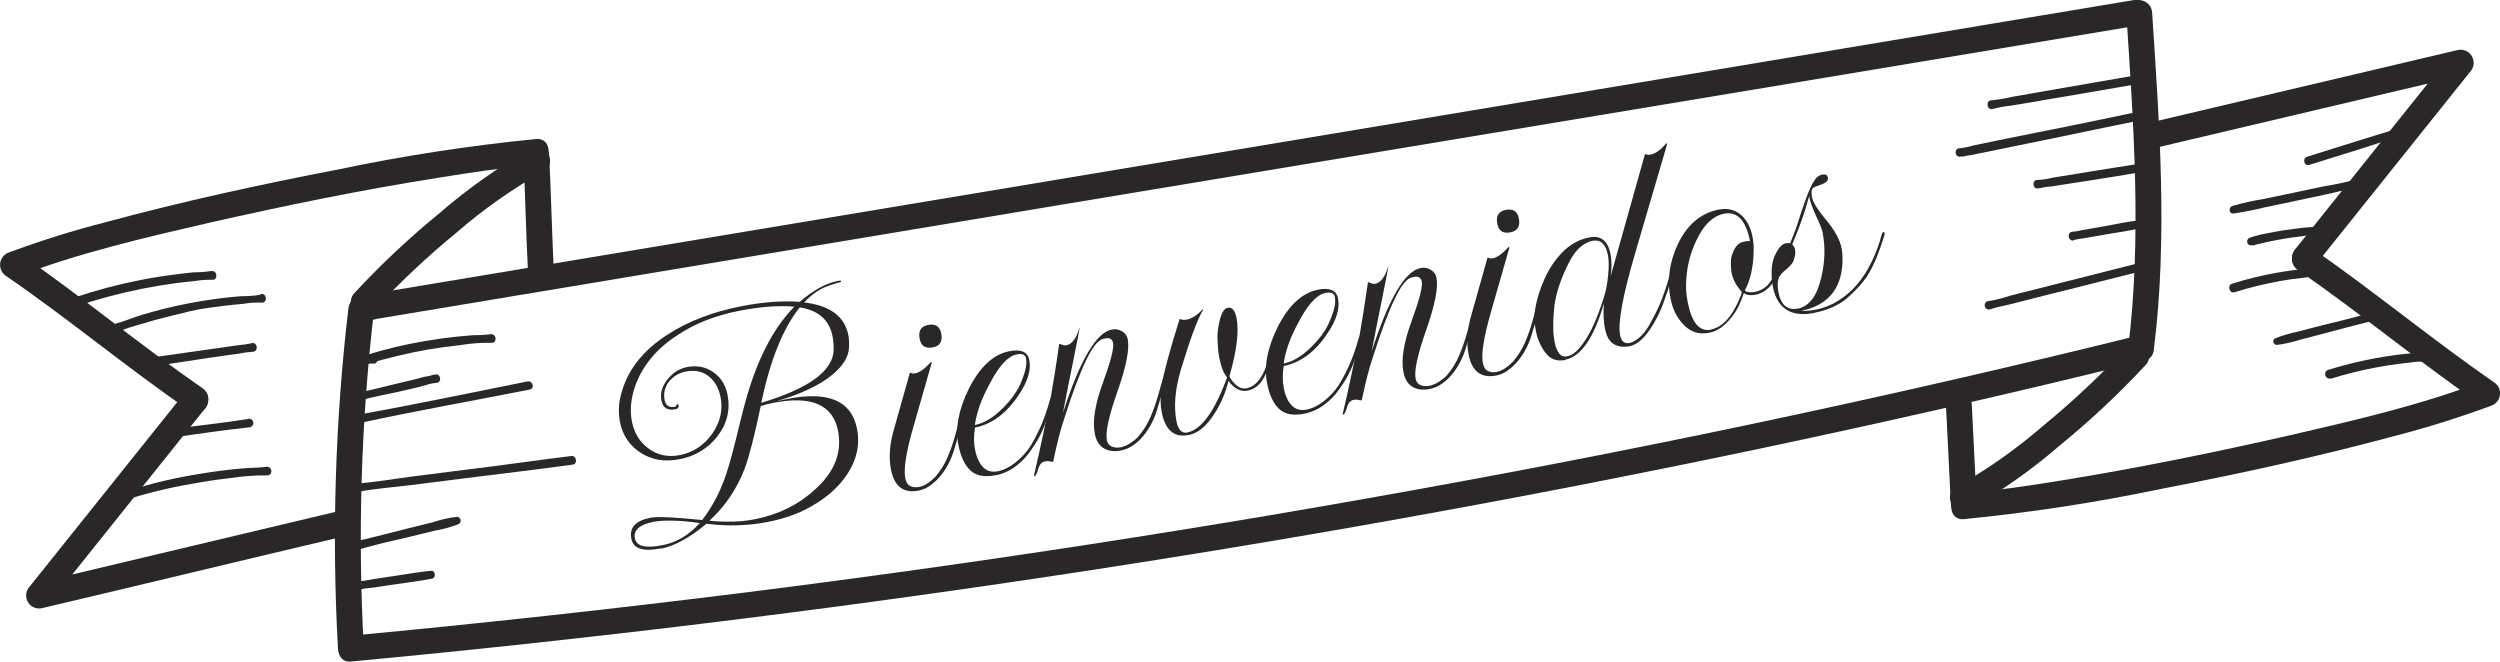
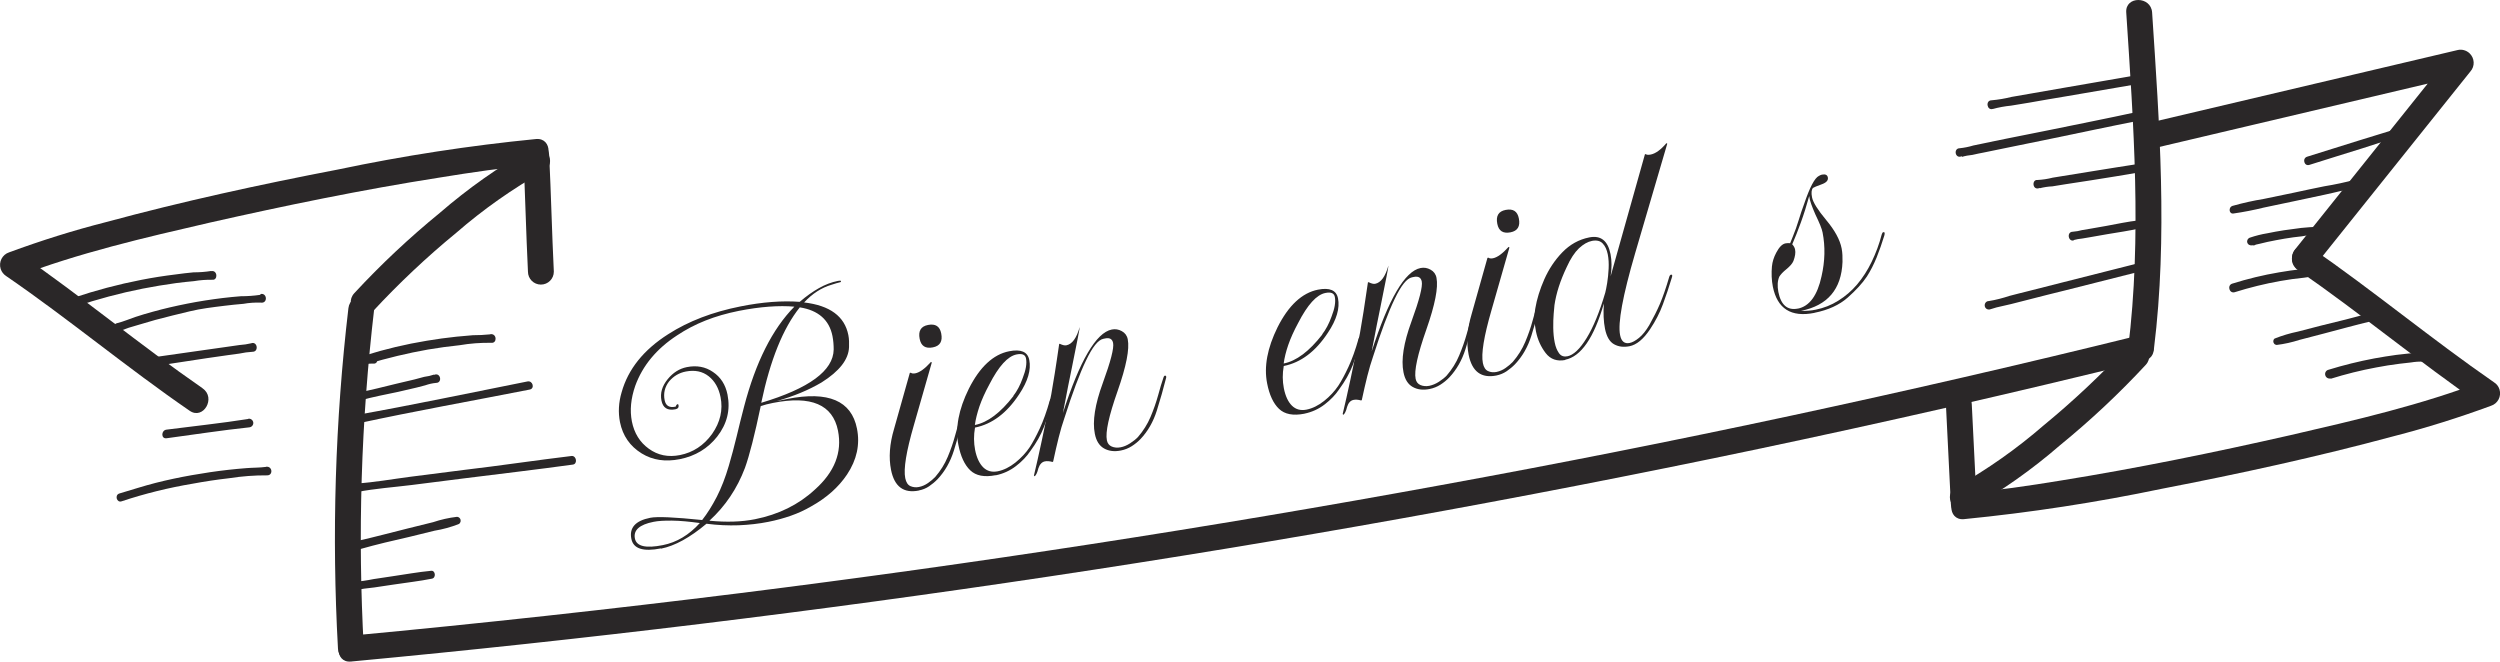
<svg xmlns="http://www.w3.org/2000/svg" viewBox="0 0 289.89 76.72">
  <defs>
    <style>.e{fill:#2a2728;}</style>
  </defs>
  <g id="a" />
  <g id="b">
    <g id="c">
      <g>
        <g id="d">
          <path class="e" d="M40.4,35.74c-1.54,13.1-1.94,26.3-1.21,39.47,.11,1.92,3.11,1.93,3,0-.73-13.17-.33-26.37,1.21-39.47,.22-1.91-2.78-1.89-3,0Z" />
-           <path class="e" d="M43.53,37l79.88-13.32,79.87-13.28,44.87-7.48c1.9-.32,1.09-3.21-.8-2.9l-79.87,13.32-79.88,13.32-44.87,7.48c-1.9,.32-1.09,3.21,.8,2.9v-.04Z" />
          <path class="e" d="M40.69,76.71c27.11-2.54,54.14-5.83,81.08-9.88,27.33-4.1,54.51-8.98,81.54-14.65,15.18-3.19,30.3-6.64,45.36-10.36,1.87-.46,1.08-3.35-.8-2.89-26.72,6.6-53.63,12.37-80.72,17.31-26.99,4.95-54.11,9.13-81.36,12.54-15.01,1.87-30.04,3.52-45.1,4.93-1.9,.18-1.92,3.18,0,3Z" />
          <path class="e" d="M246.55,1.44c.85,13,1.82,26,.22,38.94-.23,1.91,2.77,1.89,3,0,1.6-12.94,.63-26-.22-38.94-.13-1.91-3.13-1.93-3,0Z" />
-           <path class="e" d="M39.48,59.22c-11.8,2.78-23.57,5.62-35.37,8.41l1.46,2.5,18.19-22.74c1.2-1.49-.91-3.63-2.12-2.12L3.45,68c-.58,.6-.56,1.56,.04,2.14,.38,.36,.91,.5,1.42,.37,11.79-2.78,23.57-5.63,35.37-8.41,1.88-.44,1.08-3.34-.8-2.89h0Z" />
          <path class="e" d="M23.46,45c-7.23-5-14-10.63-21.24-15.63l-.36,2.75c7.23-2.79,14.9-4.56,22.44-6.3,8.81-1.99,17.69-3.82,26.61-5.22,3.74-.61,7.49-1.17,11.26-1.48,1.91-.16,1.93-3.16,0-3-7.73,.76-15.4,1.94-23,3.54-9,1.73-18,3.69-26.86,6.09-3.81,.97-7.56,2.15-11.25,3.51-.8,.26-1.24,1.12-.98,1.93,.11,.33,.33,.62,.62,.81,7.29,5,14.01,10.63,21.29,15.63,1.59,1.1,3.09-1.5,1.51-2.59l-.04-.04Z" />
          <path class="e" d="M43.2,36.14c3.02-3.26,6.26-6.32,9.7-9.14,3.13-2.72,6.53-5.11,10.14-7.15,1.7-.91,.19-3.5-1.52-2.59-3.75,2.12-7.27,4.61-10.53,7.43-3.51,2.87-6.83,5.98-9.91,9.31-1.3,1.43,.81,3.55,2.12,2.13h0Z" />
          <path class="e" d="M60.68,18c.22,4.5,.32,9,.54,13.5,0,.83,.67,1.5,1.5,1.5,.83,0,1.5-.67,1.5-1.5-.22-4.5-.32-9-.54-13.5-.02-.82-.68-1.48-1.5-1.5-.83,0-1.5,.67-1.5,1.5Z" />
          <path class="e" d="M249.41,17.27l36.36-8.58-1.46-2.5-18.19,22.74c-1.19,1.49,.92,3.63,2.12,2.12l18.2-22.74c.57-.62,.52-1.58-.1-2.15-.37-.33-.87-.47-1.35-.36l-36.37,8.58c-1.87,.44-1.08,3.33,.8,2.89h-.01Z" />
          <path class="e" d="M266.43,31.29c7.23,5,14,10.62,21.24,15.62l.36-2.74c-7.24,2.78-14.91,4.55-22.45,6.29-8.81,2-17.68,3.82-26.61,5.26-3.73,.61-7.48,1.17-11.26,1.48-1.91,.16-1.93,3.16,0,3,7.72-.76,15.4-1.94,23-3.53,9-1.74,18-3.7,26.86-6.09,3.81-.98,7.57-2.16,11.26-3.52,.8-.25,1.25-1.1,1-1.91-.11-.35-.34-.64-.65-.83-7.23-5-14-10.63-21.24-15.63-1.59-1.1-3.09,1.5-1.51,2.6h0Z" />
          <path class="e" d="M246.69,40.19c-3.03,3.25-6.27,6.3-9.7,9.12-3.13,2.72-6.53,5.11-10.14,7.15-1.71,.91-.19,3.5,1.51,2.59,3.74-2.12,7.26-4.6,10.51-7.42,3.52-2.87,6.85-5.99,9.94-9.32,1.3-1.42-.82-3.55-2.12-2.12Z" />
          <path class="e" d="M229.21,58.38l-.57-11.49c0-.83-.67-1.5-1.5-1.5s-1.5,.67-1.5,1.5l.57,11.49c0,.83,.67,1.5,1.5,1.5s1.5-.67,1.5-1.5Z" />
          <path class="e" d="M24.5,31.42c-.68,.11-1.37,.16-2.06,.16-.69,.06-1.37,.15-2.05,.24-1.33,.16-2.67,.37-4,.63-2.67,.52-5.31,1.22-7.89,2.09-.6,.2-.34,1.16,.26,1,2.55-.85,5.15-1.55,7.78-2.07,1.27-.25,2.56-.46,3.85-.64,.7-.09,1.4-.17,2.1-.23,.7-.12,1.42-.17,2.13-.16,.67,.08,.62-1.15-.13-1v-.02Z" />
          <path class="e" d="M30.17,34.19c-.74,.11-1.49,.16-2.24,.16-.7,.06-1.41,.12-2.12,.21-1.37,.17-2.74,.38-4.1,.65s-2.71,.58-4,.94c-.69,.19-1.37,.39-2,.6s-1.42,.55-2.13,.72-.29,1.21,.37,.89c.65-.26,1.32-.48,2-.66,.68-.21,1.36-.41,2.05-.6,1.33-.36,2.68-.68,4-1s2.64-.47,4-.64c.74-.09,1.49-.17,2.23-.23,.66-.12,1.33-.16,2-.14,.84,.13,.76-1.14,0-1l-.06,.1Z" />
          <path class="e" d="M29.16,39.8c-.46,.11-.93,.18-1.4,.21l-1.4,.2c-.85,.11-1.69,.24-2.54,.36l-5.34,.76c-.63,.09-.36,1,.26,1l5.25-.8,2.51-.36,1.25-.17c.51-.11,1.02-.18,1.54-.21,.73,0,.57-1.2-.13-1h0Z" />
          <path class="e" d="M30.83,54.14c-.73,.1-1.49,.08-2.23,.14s-1.42,.12-2.13,.2c-1.42,.16-2.83,.37-4.24,.62s-2.79,.54-4.17,.89-2.81,.82-4.21,1.23c-.59,.17-.32,1.11,.25,.91,2.7-.9,5.47-1.58,8.28-2.05,1.4-.26,2.8-.47,4.21-.63,1.46-.23,2.93-.34,4.4-.33,.69,0,.62-1.08-.13-1l-.03,.02Z" />
          <path class="e" d="M28.8,48.58c-3.15,.5-6.34,.83-9.5,1.24-.63,.08-.64,1.08,0,1,3.21-.43,6.41-.93,9.63-1.27,.28-.04,.47-.29,.44-.56-.04-.28-.29-.47-.57-.44v.03Z" />
          <path class="e" d="M279.99,14.28c-.58,.23-1.17,.42-1.78,.56-.46,.16-.94,.31-1.42,.45l-3.09,.95-6.17,1.93c-.61,.19-.35,1.15,.26,.95,2.06-.64,4.11-1.3,6.17-1.93l3.09-1,1.42-.44c.57-.24,1.16-.43,1.77-.57,.84-.09,.44-1.3-.25-.92v.02Z" />
          <path class="e" d="M273.16,20.82c-1.2,.32-2.41,.58-3.64,.78-1.17,.23-2.35,.49-3.52,.74l-3.52,.73c-1.22,.2-2.44,.47-3.63,.81-.45,.15-.41,.93,.11,.88,1.19-.17,2.37-.4,3.54-.69l3.52-.74c1.17-.25,2.34-.51,3.52-.75s2.5-.63,3.76-.78c.73-.09,.54-1.18-.14-1v.02Z" />
          <path class="e" d="M269.83,31c-.49,.09-1,0-1.53,.08l-1.44,.13c-.87,.1-1.73,.22-2.59,.37-1.84,.31-3.65,.75-5.43,1.31-.61,.19-.35,1.15,.26,1,1.75-.55,3.53-.99,5.33-1.31,.91-.16,1.82-.29,2.74-.38,.92-.16,1.86-.22,2.79-.19,.66,.08,.64-1.12-.13-1h0Z" />
          <path class="e" d="M268.82,26.26c-.35,.05-.7,.08-1.05,.09l-.93,.08c-.67,.08-1.33,.17-2,.27s-1.29,.22-1.93,.35c-.68,.11-1.35,.28-2,.5-.25,.07-.39,.32-.33,.56,.07,.25,.32,.39,.57,.33h0c.82,.18,.72-1.14,0-.91h-.12v.93c.64-.08,1.26-.27,1.9-.41s1.33-.26,2-.38,1.3-.19,2-.27c.66-.13,1.33-.19,2-.17,.68,.06,.62-1.14-.13-1l.02,.03Z" />
          <path class="e" d="M274.78,36.29c-1.84,.55-3.73,1-5.58,1.45l-2.74,.71c-.93,.19-1.83,.46-2.71,.81-.18,.15-.2,.41-.05,.59,.07,.09,.18,.14,.29,.15,.9-.11,1.79-.31,2.66-.59l2.84-.74c1.86-.49,3.71-1,5.58-1.45,.62-.14,.35-1.14-.26-1l-.03,.07Z" />
          <path class="e" d="M280.81,40.87c-.5,.07-1,.11-1.5,.12l-1.43,.16c-.85,.12-1.71,.25-2.56,.41-1.8,.34-3.58,.78-5.33,1.32-.28,.07-.44,.36-.36,.63,.07,.28,.36,.44,.63,.37,.35-.17,.71-.3,1.09-.37,.83,0,.42-1.32-.25-.9-.36,.15-.73,.25-1.11,.31l.27,1c1.73-.54,3.49-.98,5.27-1.31,.9-.17,1.8-.32,2.71-.43l1.32-.15c.48-.08,.96-.11,1.44-.11,.68,0,.61-1.14-.14-1l-.05-.05Z" />
          <path class="e" d="M56.83,38.77c-.66,.07-1.33,.1-2,.1l-1.9,.17c-1.15,.12-2.3,.28-3.44,.47-2.43,.4-4.84,.97-7.19,1.71-.5,.16-.45,1,.13,1,.29-.05,.59-.07,.88-.06,.64,.07,.61-1.09-.13-.94-.25,.02-.5,.02-.75,0l.14,1c2.32-.7,4.68-1.27,7.06-1.69,1.22-.21,2.43-.37,3.66-.5,1.22-.21,2.46-.3,3.7-.28,.67,.06,.64-1.1-.13-1l-.03,.02Z" />
-           <path class="e" d="M41.43,49.11c6.64-1.44,13.34-2.63,20-3.94,.61-.12,.35-1.06-.26-.94-6.67,1.32-13.33,2.74-20,3.92-.62,.11-.36,1.1,.27,1v-.04Z" />
+           <path class="e" d="M41.43,49.11c6.64-1.44,13.34-2.63,20-3.94,.61-.12,.35-1.06-.26-.94-6.67,1.32-13.33,2.74-20,3.92-.62,.11-.36,1.1,.27,1v-.04" />
          <path class="e" d="M50.35,43.43c-.38,.13-.77,.22-1.17,.27l-1.12,.3-2.16,.51c-1.46,.34-2.93,.76-4.4,1-.61,.11-.36,1.1,.25,.93,1.44-.41,2.94-.69,4.41-1l2.15-.5,1-.26c.4-.14,.82-.24,1.25-.28,.79,0,.52-1.3-.25-.92l.04-.05Z" />
          <path class="e" d="M41.42,57.05c2.07-.4,4.22-.55,6.31-.81l6.32-.8c4.13-.52,8.27-1,12.39-1.57,.54-.08,.42-1-.13-1-4.18,.5-8.32,1.13-12.51,1.62l-6.19,.79c-2.1,.27-4.22,.66-6.32,.79-.28,.04-.47,.29-.44,.57,.04,.28,.29,.47,.57,.43v-.02Z" />
          <path class="e" d="M41.73,63.68c1.92-.55,3.87-1,5.8-1.44l2.85-.7c.97-.16,1.92-.42,2.83-.78,.21-.13,.27-.41,.14-.62-.08-.13-.22-.21-.37-.21-.94,.11-1.86,.32-2.76,.62l-2.95,.73c-1.93,.48-3.86,1-5.8,1.44-.62,.13-.36,1.13,.26,1v-.04Z" />
          <path class="e" d="M41.1,68.46c.76-.16,1.52-.27,2.29-.34l2.21-.33c1.49-.23,3-.39,4.49-.69,.51-.1,.4-1-.12-.91-1.49,.14-3,.42-4.46,.63l-2.2,.33c-.77,.16-1.55,.27-2.34,.34-.28,.04-.47,.29-.44,.57,.04,.28,.29,.47,.57,.43v-.03Z" />
          <path class="e" d="M231.07,12.64c.69-.19,1.4-.32,2.12-.39l2.13-.35c1.42-.26,2.84-.49,4.25-.73l8.51-1.46c.63-.11,.36-1.07-.26-1l-8.38,1.45-4.13,.72-2.07,.36c-.75,.19-1.52,.32-2.3,.39-.75,0-.54,1.22,.13,1h0Z" />
          <path class="e" d="M227.5,18.19c.4-.12,.81-.19,1.22-.23,.45-.1,.89-.2,1.34-.28l2.43-.5,5.23-1.07c3.45-.71,6.89-1.45,10.35-2.13,.62-.12,.36-1.08-.26-1-3.4,.74-6.82,1.41-10.22,2.11l-5,1c-.85,.18-1.71,.34-2.56,.53l-1.21,.25c-.52,.16-1.04,.26-1.58,.32-.76,0-.54,1.29,.25,.92v.08Z" />
          <path class="e" d="M236.51,21.83c.48-.12,.97-.2,1.47-.22l1.48-.24,3-.46c2-.32,4-.63,6-1,.63-.11,.36-1-.26-.94-2,.3-3.94,.63-5.91,.94l-2.84,.46-1.42,.23c-.58,.15-1.17,.24-1.76,.27-.72-.08-.6,1.3,.25,.92v.04Z" />
          <path class="e" d="M240.44,27.84c.33-.09,.66-.15,1-.18l1-.17,1.88-.33c1.27-.22,2.57-.39,3.83-.69,.5-.12,.41-1-.13-.92-1.27,.14-2.55,.42-3.81,.65l-1.88,.33-.9,.15c-.35,.1-.71,.16-1.07,.19-.76,0-.54,1.22,.13,1l-.05-.03Z" />
          <path class="e" d="M230.9,35.83c.39-.13,.79-.24,1.2-.32l1.09-.25,2-.51c1.44-.38,2.89-.73,4.33-1.09l8.55-2.16c.61-.15,.35-1.09-.26-.94-2.85,.71-5.7,1.44-8.54,2.16l-4.21,1.07c-.69,.16-1.36,.35-2.05,.52-.78,.26-1.59,.47-2.4,.6-.27,0-.48,.23-.47,.51s.23,.48,.51,.47c.08,0,.15-.02,.22-.06h.04Z" />
        </g>
        <g>
          <path class="e" d="M76.64,63.59c-2.06,.41-3.21,.04-3.43-1.11-.26-1.28,.47-2.1,2.19-2.44,.8-.16,2.81-.07,6.02,.26,.6-.76,1.16-1.66,1.7-2.7,.53-1.04,.99-2.23,1.39-3.59,.33-1.12,.63-2.26,.91-3.41,.27-1.15,.56-2.3,.86-3.45,1.34-5.13,3.28-9,5.83-11.59-.88-.08-1.86-.08-2.94,0-1.08,.08-2.25,.24-3.51,.49-1.39,.28-2.68,.65-3.86,1.12-1.19,.47-2.28,1.05-3.29,1.72-2.39,1.56-4,3.51-4.85,5.85-.51,1.47-.64,2.84-.39,4.13,.27,1.36,.93,2.42,1.96,3.16,1.04,.76,2.25,1.01,3.61,.74,1.52-.3,2.77-1.12,3.73-2.45,.95-1.36,1.28-2.79,.98-4.28-.21-1.04-.66-1.84-1.36-2.4-.73-.58-1.61-.76-2.66-.56-.78,.15-1.42,.53-1.94,1.14-.51,.66-.68,1.39-.52,2.19,.13,.64,.54,.89,1.23,.75,.05,0,.09-.06,.1-.14,.06-.1,.12-.15,.18-.16,.06,.02,.09,.05,.1,.11,.05,.27-.07,.43-.36,.49-.91,.18-1.45-.16-1.62-1.01-.17-.86,.07-1.68,.72-2.48,.63-.77,1.37-1.23,2.22-1.4,1.15-.23,2.16-.04,3.03,.56,.9,.6,1.46,1.48,1.69,2.63,.35,1.77-.05,3.39-1.2,4.87-1.09,1.38-2.53,2.25-4.32,2.61-1.69,.34-3.16,.12-4.43-.66-1.36-.84-2.2-2.05-2.52-3.63-.22-1.12-.16-2.28,.19-3.46,.75-2.68,2.55-4.93,5.42-6.75,2.34-1.5,5.14-2.57,8.37-3.21,2.54-.51,4.83-.68,6.86-.53,.76-.65,1.5-1.18,2.23-1.59,.72-.41,1.46-.69,2.21-.84,.21-.04,.33-.04,.34,.02,.02,.08-.02,.13-.1,.14-.11,.02-.25,.06-.42,.11-.17,.05-.36,.11-.57,.18-1.16,.34-2.22,1.02-3.18,2.05,2.99,.35,4.7,1.61,5.13,3.78,.05,.24,.07,.48,.08,.71,0,.24,0,.47,0,.69-.05,1.43-1.11,2.79-3.19,4.1-1.49,.88-3.23,1.6-5.2,2.16l1.24-.25c4.74-.94,7.43,.2,8.07,3.44,.37,1.84-.02,3.62-1.15,5.32-.99,1.48-2.38,2.71-4.18,3.71-.72,.42-1.5,.78-2.33,1.07-.83,.29-1.7,.53-2.61,.71-1.1,.22-2.25,.35-3.45,.4-1.2,.04-2.44-.01-3.73-.18-1.91,1.6-3.66,2.57-5.27,2.89Zm.22-.38c1.61-.32,3.03-1.17,4.29-2.56-1.23-.17-2.3-.27-3.21-.28-.91-.01-1.63,.03-2.16,.14-1.63,.32-2.35,.97-2.16,1.93,.18,.91,1.26,1.17,3.24,.77Zm10.67-3c2.76-.55,5.07-1.69,6.95-3.43,2.29-2.04,3.19-4.32,2.69-6.84-.6-3.02-3.11-4.1-7.53-3.22-.27,.05-.52,.11-.76,.17-.24,.06-.46,.13-.67,.2-.7,3.34-1.31,5.73-1.83,7.17-.91,2.41-2.29,4.45-4.12,6.12,1.96,.19,3.71,.14,5.27-.17Zm.73-13.5c5.57-1.67,8.37-3.73,8.41-6.18,0-.53-.04-1.05-.14-1.56-.37-1.87-1.64-2.99-3.79-3.33-1.94,2.42-3.43,6.11-4.47,11.07Z" />
          <path class="e" d="M106.55,56.88c-1.77,.35-2.84-.45-3.23-2.4-.28-1.42-.17-3,.35-4.74l1.83-6.5,.12-.02c.1,.09,.27,.11,.51,.07,.51-.1,1.12-.54,1.82-1.32l.1,.06-2.09,7.3c-.87,3.01-1.21,5.05-.99,6.12,.1,.48,.3,.79,.6,.92,.3,.13,.63,.17,.98,.1,.37-.07,.73-.23,1.06-.46,.33-.23,.61-.47,.84-.71,.61-.71,1.09-1.47,1.44-2.31,.35-.83,.64-1.66,.86-2.49,.22-.82,.43-1.52,.63-2.09,.05-.15,.13-.21,.21-.19,.09,.02,.12,.11,.09,.25-.31,1.23-.67,2.5-1.08,3.8-.41,1.3-1.04,2.4-1.89,3.3-.3,.31-.63,.58-.98,.82-.36,.24-.75,.4-1.18,.48Zm1.62-16.6c-.86,.17-1.37-.16-1.53-.99-.18-.91,.14-1.45,.97-1.61,.86-.17,1.37,.16,1.53,.99,.18,.91-.14,1.45-.97,1.61Z" />
          <path class="e" d="M115.46,55.1c-1.31,.26-2.29,.07-2.95-.56-.66-.63-1.12-1.62-1.38-2.96-.38-1.93,.02-4.09,1.21-6.5,1.27-2.53,2.84-3.99,4.68-4.35,1.36-.27,2.14,.06,2.33,1,.23,1.15-.16,2.48-1.17,3.99-1.43,2.18-3.14,3.46-5.12,3.86-.16,.89-.15,1.76,.01,2.59,.18,.91,.5,1.58,.94,2.02,.45,.44,1.01,.59,1.68,.46,.7-.14,1.38-.48,2.05-1.01,.67-.54,1.22-1.13,1.65-1.77,.36-.55,.75-1.27,1.17-2.17s.81-1.99,1.17-3.26c.05-.15,.12-.23,.2-.25,.16-.03,.19,.1,.08,.4-.27,1-.59,1.97-.95,2.9-.36,.93-.89,1.87-1.59,2.82-.41,.61-.96,1.19-1.66,1.73-.7,.54-1.49,.9-2.37,1.08Zm-2.41-5.82c1.47-.29,2.96-1.41,4.46-3.35v-.04c.41-.53,.78-1.21,1.08-2.05,.37-.94,.5-1.7,.38-2.29-.09-.43-.45-.58-1.09-.45-1.02,.2-2.07,1.36-3.15,3.46-.51,.94-.89,1.79-1.16,2.57-.26,.78-.44,1.49-.53,2.15Z" />
          <path class="e" d="M119.95,55.21l-.06-.07c.55-2.28,1.22-5.42,2.01-9.41,.12-.66,.25-1.48,.41-2.46s.32-2.11,.51-3.4h.08c.31,.15,.56,.21,.75,.17,.67-.13,1.18-.83,1.54-2.1v.04c.02,.05-.28,1.6-.9,4.65-.34,1.65-.59,2.91-.75,3.78-.16,.87-.26,1.36-.29,1.48,1.96-6.09,3.85-9.32,5.67-9.68,.4-.08,.79-.02,1.16,.19,.37,.2,.61,.52,.69,.95,.22,1.12-.17,3.12-1.18,6-1.01,2.87-1.43,4.77-1.24,5.71,.07,.35,.26,.59,.56,.72,.31,.13,.64,.16,1.02,.09s.75-.23,1.12-.47c.37-.24,.67-.48,.9-.72,.61-.71,1.1-1.48,1.46-2.33,.36-.85,.65-1.69,.88-2.51,.22-.82,.43-1.52,.63-2.09,.05-.15,.13-.21,.21-.19,.09,.02,.12,.11,.09,.25-.31,1.23-.67,2.5-1.08,3.8s-1.04,2.4-1.89,3.3c-.3,.31-.64,.59-1.02,.83-.38,.24-.8,.41-1.26,.5-.75,.15-1.4,.07-1.95-.24-.55-.31-.91-.88-1.07-1.71-.29-1.44,.02-3.4,.92-5.86,.92-2.52,1.32-4.07,1.2-4.66-.09-.45-.39-.63-.9-.53l-.24,.05c-.59,.12-1.26,.95-2,2.51-.75,1.55-1.58,3.78-2.51,6.69-.23,.66-.45,1.4-.66,2.24-.21,.83-.42,1.76-.64,2.78l-.07,.06c-.35-.1-.65-.12-.89-.07-.35,.07-.6,.34-.76,.82-.12,.5-.27,.8-.44,.92Z" />
-           <path class="e" d="M137.82,50.44c-1.66,.33-2.7-.55-3.11-2.63-.17-.86-.18-1.88-.03-3.08,.1-.6,.32-1.55,.66-2.84,.34-1.29,.82-2.92,1.43-4.87l.08-.02c.24,.09,.48,.11,.72,.07,.64-.13,1.27-.53,1.89-1.21l.06,.07c-.6,.9-1.47,3.23-2.61,6.99-.66,2.27-.82,4.25-.49,5.94,.2,.99,.62,1.42,1.26,1.29,1.63-.33,3.17-2.45,4.61-6.39-.4-.45-.7-1.21-.91-2.28-.06-.32-.11-.65-.14-1-.03-.34-.05-.69-.06-1.05-.04-.63,.03-1.33,.21-2.09,.21-1.02,.54-1.57,.96-1.65,.51-.1,.85,.29,1.03,1.17,.31,1.55,.03,3.8-.82,6.76,.12,.34,.38,.68,.77,1.02,.39,.34,.79,.47,1.22,.38,1.15-.23,2-1.39,2.56-3.47,.05-.18,.12-.25,.23-.21,.1,.04,.13,.13,.08,.28-.31,1.09-.68,1.94-1.1,2.55-.42,.61-.98,.99-1.67,1.13-.37,.08-.75,.02-1.14-.17-.38-.19-.74-.51-1.05-.98-.36,1.41-.89,2.65-1.59,3.74-.93,1.49-1.94,2.35-3.04,2.56Z" />
          <path class="e" d="M151.26,47.97c-1.31,.26-2.29,.07-2.95-.56-.66-.63-1.12-1.62-1.38-2.96-.38-1.93,.02-4.09,1.21-6.5,1.27-2.53,2.84-3.99,4.68-4.36,1.36-.27,2.14,.06,2.33,1,.23,1.15-.16,2.48-1.17,3.99-1.43,2.18-3.13,3.46-5.12,3.86-.16,.89-.15,1.76,.01,2.58,.18,.91,.5,1.59,.94,2.02,.45,.44,1.01,.59,1.68,.46,.7-.14,1.38-.48,2.05-1.01s1.22-1.13,1.65-1.77c.36-.55,.75-1.27,1.17-2.17,.42-.9,.81-1.99,1.17-3.26,.05-.15,.12-.23,.2-.25,.16-.03,.19,.1,.08,.4-.27,1-.59,1.97-.95,2.9-.36,.93-.89,1.87-1.59,2.82-.41,.61-.96,1.19-1.66,1.73-.7,.54-1.49,.9-2.37,1.08Zm-2.41-5.82c1.47-.29,2.96-1.41,4.47-3.35v-.04c.41-.53,.78-1.21,1.08-2.05,.37-.94,.5-1.7,.38-2.29-.09-.43-.45-.58-1.09-.45-1.02,.2-2.07,1.36-3.15,3.46-.51,.94-.89,1.79-1.16,2.57s-.44,1.49-.53,2.15Z" />
          <path class="e" d="M155.75,48.08l-.06-.07c.55-2.28,1.22-5.42,2.01-9.41,.12-.66,.25-1.48,.41-2.46,.15-.98,.32-2.11,.51-3.4l.08-.02c.31,.16,.56,.22,.75,.19,.67-.13,1.18-.83,1.54-2.1v.04c.02,.05-.28,1.6-.9,4.65-.34,1.65-.59,2.91-.75,3.78-.16,.87-.26,1.36-.29,1.48,1.96-6.09,3.85-9.32,5.67-9.68,.4-.08,.79-.02,1.16,.19,.37,.2,.61,.52,.69,.95,.22,1.12-.17,3.12-1.18,6-1.01,2.87-1.43,4.78-1.24,5.71,.07,.35,.26,.59,.56,.72,.31,.13,.64,.16,1.02,.09,.37-.08,.75-.23,1.12-.47,.37-.24,.67-.48,.9-.72,.61-.71,1.1-1.48,1.45-2.33,.36-.85,.65-1.69,.88-2.51,.22-.82,.43-1.52,.63-2.09,.05-.15,.13-.21,.21-.19,.09,.02,.12,.11,.09,.25-.31,1.23-.67,2.5-1.08,3.8-.41,1.31-1.04,2.4-1.89,3.3-.3,.31-.64,.59-1.02,.83s-.8,.41-1.26,.5c-.75,.15-1.4,.07-1.95-.24-.55-.31-.91-.88-1.07-1.71-.29-1.44,.02-3.4,.92-5.86,.92-2.52,1.32-4.07,1.2-4.66-.09-.45-.39-.63-.9-.53l-.24,.05c-.59,.12-1.26,.95-2,2.51-.75,1.55-1.58,3.78-2.51,6.69-.23,.66-.45,1.41-.66,2.24-.21,.83-.42,1.76-.64,2.78l-.07,.06c-.35-.1-.65-.12-.89-.07-.35,.07-.6,.34-.75,.82-.12,.5-.27,.8-.44,.92Z" />
          <path class="e" d="M173.53,43.54c-1.77,.35-2.84-.45-3.23-2.4-.28-1.42-.17-3,.35-4.74l1.83-6.5,.12-.02c.1,.09,.27,.11,.51,.07,.51-.1,1.12-.54,1.82-1.32l.1,.06-2.09,7.3c-.87,3.01-1.21,5.05-.99,6.12,.1,.48,.3,.79,.6,.92,.3,.14,.63,.17,.98,.1,.37-.08,.73-.23,1.05-.46,.33-.23,.61-.47,.84-.71,.61-.71,1.09-1.48,1.44-2.31,.35-.83,.64-1.66,.86-2.49,.22-.82,.43-1.52,.63-2.09,.05-.15,.13-.21,.21-.19,.09,.02,.12,.11,.09,.25-.31,1.23-.67,2.5-1.08,3.8-.41,1.31-1.04,2.4-1.89,3.3-.3,.31-.63,.58-.98,.82-.36,.24-.75,.4-1.18,.49Zm1.62-16.6c-.86,.17-1.37-.16-1.53-.99-.18-.91,.14-1.45,.97-1.61,.86-.17,1.37,.16,1.53,.99,.18,.91-.14,1.45-.97,1.61Z" />
          <path class="e" d="M181.52,41.74c-.96,.19-1.73-.07-2.29-.8s-.94-1.57-1.13-2.53c-.2-.99-.22-1.87-.07-2.66,.18-1.06,.52-2.18,1.04-3.36,.52-1.17,1.21-2.22,2.09-3.13,.88-.91,1.92-1.49,3.12-1.73,1.34-.27,2.16,.38,2.47,1.93,.15,.78,.16,1.64,.01,2.58l3.98-14.15,.08-.02c.13,.09,.33,.1,.59,.05,.56-.11,1.17-.55,1.82-1.32l.1,.06-3.73,12.72c-1.44,4.93-2.02,8.09-1.74,9.48,.14,.72,.51,1.03,1.1,.91,.32-.06,.68-.26,1.09-.59,.41-.33,.81-.83,1.2-1.49,.49-.88,.91-1.7,1.24-2.48,.33-.78,.69-1.81,1.07-3.11,.05-.15,.12-.23,.2-.25,.16-.03,.19,.1,.08,.4-.3,1.01-.64,2.01-1.01,3.02-.37,1.01-.87,1.97-1.49,2.9-.77,1.16-1.57,1.82-2.4,1.98-.67,.13-1.26,.06-1.78-.23s-.86-.88-1.05-1.79c-.17-.86-.21-1.83-.13-2.94-1.15,3.99-2.65,6.16-4.5,6.53Zm.21-.42c.72-.14,1.47-.85,2.25-2.12,.78-1.27,1.5-3.02,2.16-5.27,.06-.24,.14-.6,.22-1.11,.08-.5,.14-1.06,.17-1.66,.03-.6,0-1.16-.1-1.67-.11-.54-.3-.96-.59-1.26-.28-.3-.69-.4-1.23-.3-.51,.1-1.01,.39-1.52,.86-.5,.48-.98,1.2-1.42,2.18-.75,1.57-1.22,3.04-1.42,4.41-.02,.17-.05,.5-.09,1-.04,.49-.06,1.04-.05,1.64s.06,1.16,.17,1.7c.1,.51,.27,.92,.5,1.24,.23,.32,.55,.43,.95,.35Z" />
-           <path class="e" d="M198.17,38.59c-1.18,.23-2.18-.09-2.99-.99-.73-.74-1.22-1.73-1.47-2.96-.42-2.11-.14-4.21,.83-6.3,1.08-2.27,2.65-3.61,4.71-4.03,1.04-.21,1.92,0,2.62,.6,.67,.59,1.12,1.42,1.33,2.49,.1,.48,.15,.99,.15,1.51,0,.53-.03,1.09-.1,1.69-.17,1.26-.48,2.28-.93,3.07l.1,.1c.31,.13,.64,.16,1.02,.09,.78-.15,1.38-.54,1.81-1.15,.43-.62,.86-1.64,1.26-3.09,0-.11,.05-.18,.13-.19,.05,0,.1,.02,.14,.08,.04,.06,.04,.15,.01,.27-.33,1.29-.74,2.3-1.25,3.04s-1.18,1.19-2,1.36c-.54,.11-.98,.04-1.33-.19-.17,.53-.38,1.04-.61,1.52-.24,.48-.53,.92-.86,1.32-.75,.98-1.61,1.57-2.57,1.76Zm.22-.38c1.42-.28,2.59-1.64,3.53-4.08-.02-.08,0-.17,.07-.26-.64-.71-1.03-1.42-1.18-2.14,0-.03-.02-.09-.04-.18-.02-.1-.03-.22-.04-.39-.03-.3-.04-.61-.02-.94s.1-.64,.23-.94c.27-.72,.69-1.14,1.25-1.25l.36-.07c.11,0,.2,0,.25,0,.05-.01,.09-.02,.12-.02-.48-2.41-1.48-3.46-3.01-3.16-1.28,.26-2.35,1.28-3.19,3.06-.69,1.42-1.09,2.93-1.18,4.53-.08,.88-.02,1.77,.16,2.68,.47,2.38,1.37,3.44,2.68,3.18Z" />
          <path class="e" d="M210.39,36.28c-2.7,.54-4.31-.48-4.82-3.05-.14-.72-.18-1.52-.1-2.4v.04c.05-.51,.21-1.03,.49-1.56,.34-.65,.7-1.02,1.08-1.09,.16-.03,.34-.04,.54-.02l.31-.77c.26-.64,.49-1.27,.68-1.91,.19-.64,.41-1.27,.64-1.9,.65-1.91,1.21-2.98,1.7-3.22,.15-.08,.27-.14,.35-.15,.4-.08,.63,.03,.69,.32,.07,.35-.18,.62-.76,.82-.52,.19-.84,.32-.96,.4-.18,.2-.22,.57-.11,1.11,.11,.56,.66,1.44,1.65,2.63,.98,1.17,1.58,2.26,1.78,3.28,.05,.27,.08,.53,.09,.77,0,.25,.01,.51,.01,.79-.12,3.17-1.73,5.06-4.83,5.68,.64,.01,1.22-.03,1.72-.14,.94-.19,1.81-.53,2.63-1.05,.82-.51,1.54-1.13,2.17-1.87,.65-.77,1.22-1.65,1.7-2.65,.48-1,.87-2.04,1.15-3.13,.05-.18,.11-.27,.19-.29,.16-.03,.2,.1,.12,.39-.27,.89-.57,1.73-.89,2.54-.33,.8-.7,1.54-1.13,2.21-.51,.77-1.26,1.59-2.22,2.44-.97,.86-2.26,1.45-3.86,1.77Zm-1.93-.49c1.36-.27,2.28-1.53,2.76-3.76,.4-1.75,.44-3.44,.12-5.07-.04-.21-.13-.5-.27-.84-.14-.35-.33-.76-.56-1.24-.2-.46-.37-.87-.49-1.22-.13-.35-.2-.66-.23-.93-.31,1.12-.63,2.14-.97,3.07-.34,.93-.67,1.78-1,2.53,.18,.19,.29,.39,.33,.6,.08,.37,0,.82-.19,1.33-.13,.31-.41,.62-.81,.95-.41,.33-.68,.62-.83,.87-.21,.49-.24,1.08-.11,1.77,.3,1.52,1.06,2.17,2.26,1.93Z" />
        </g>
      </g>
    </g>
  </g>
</svg>